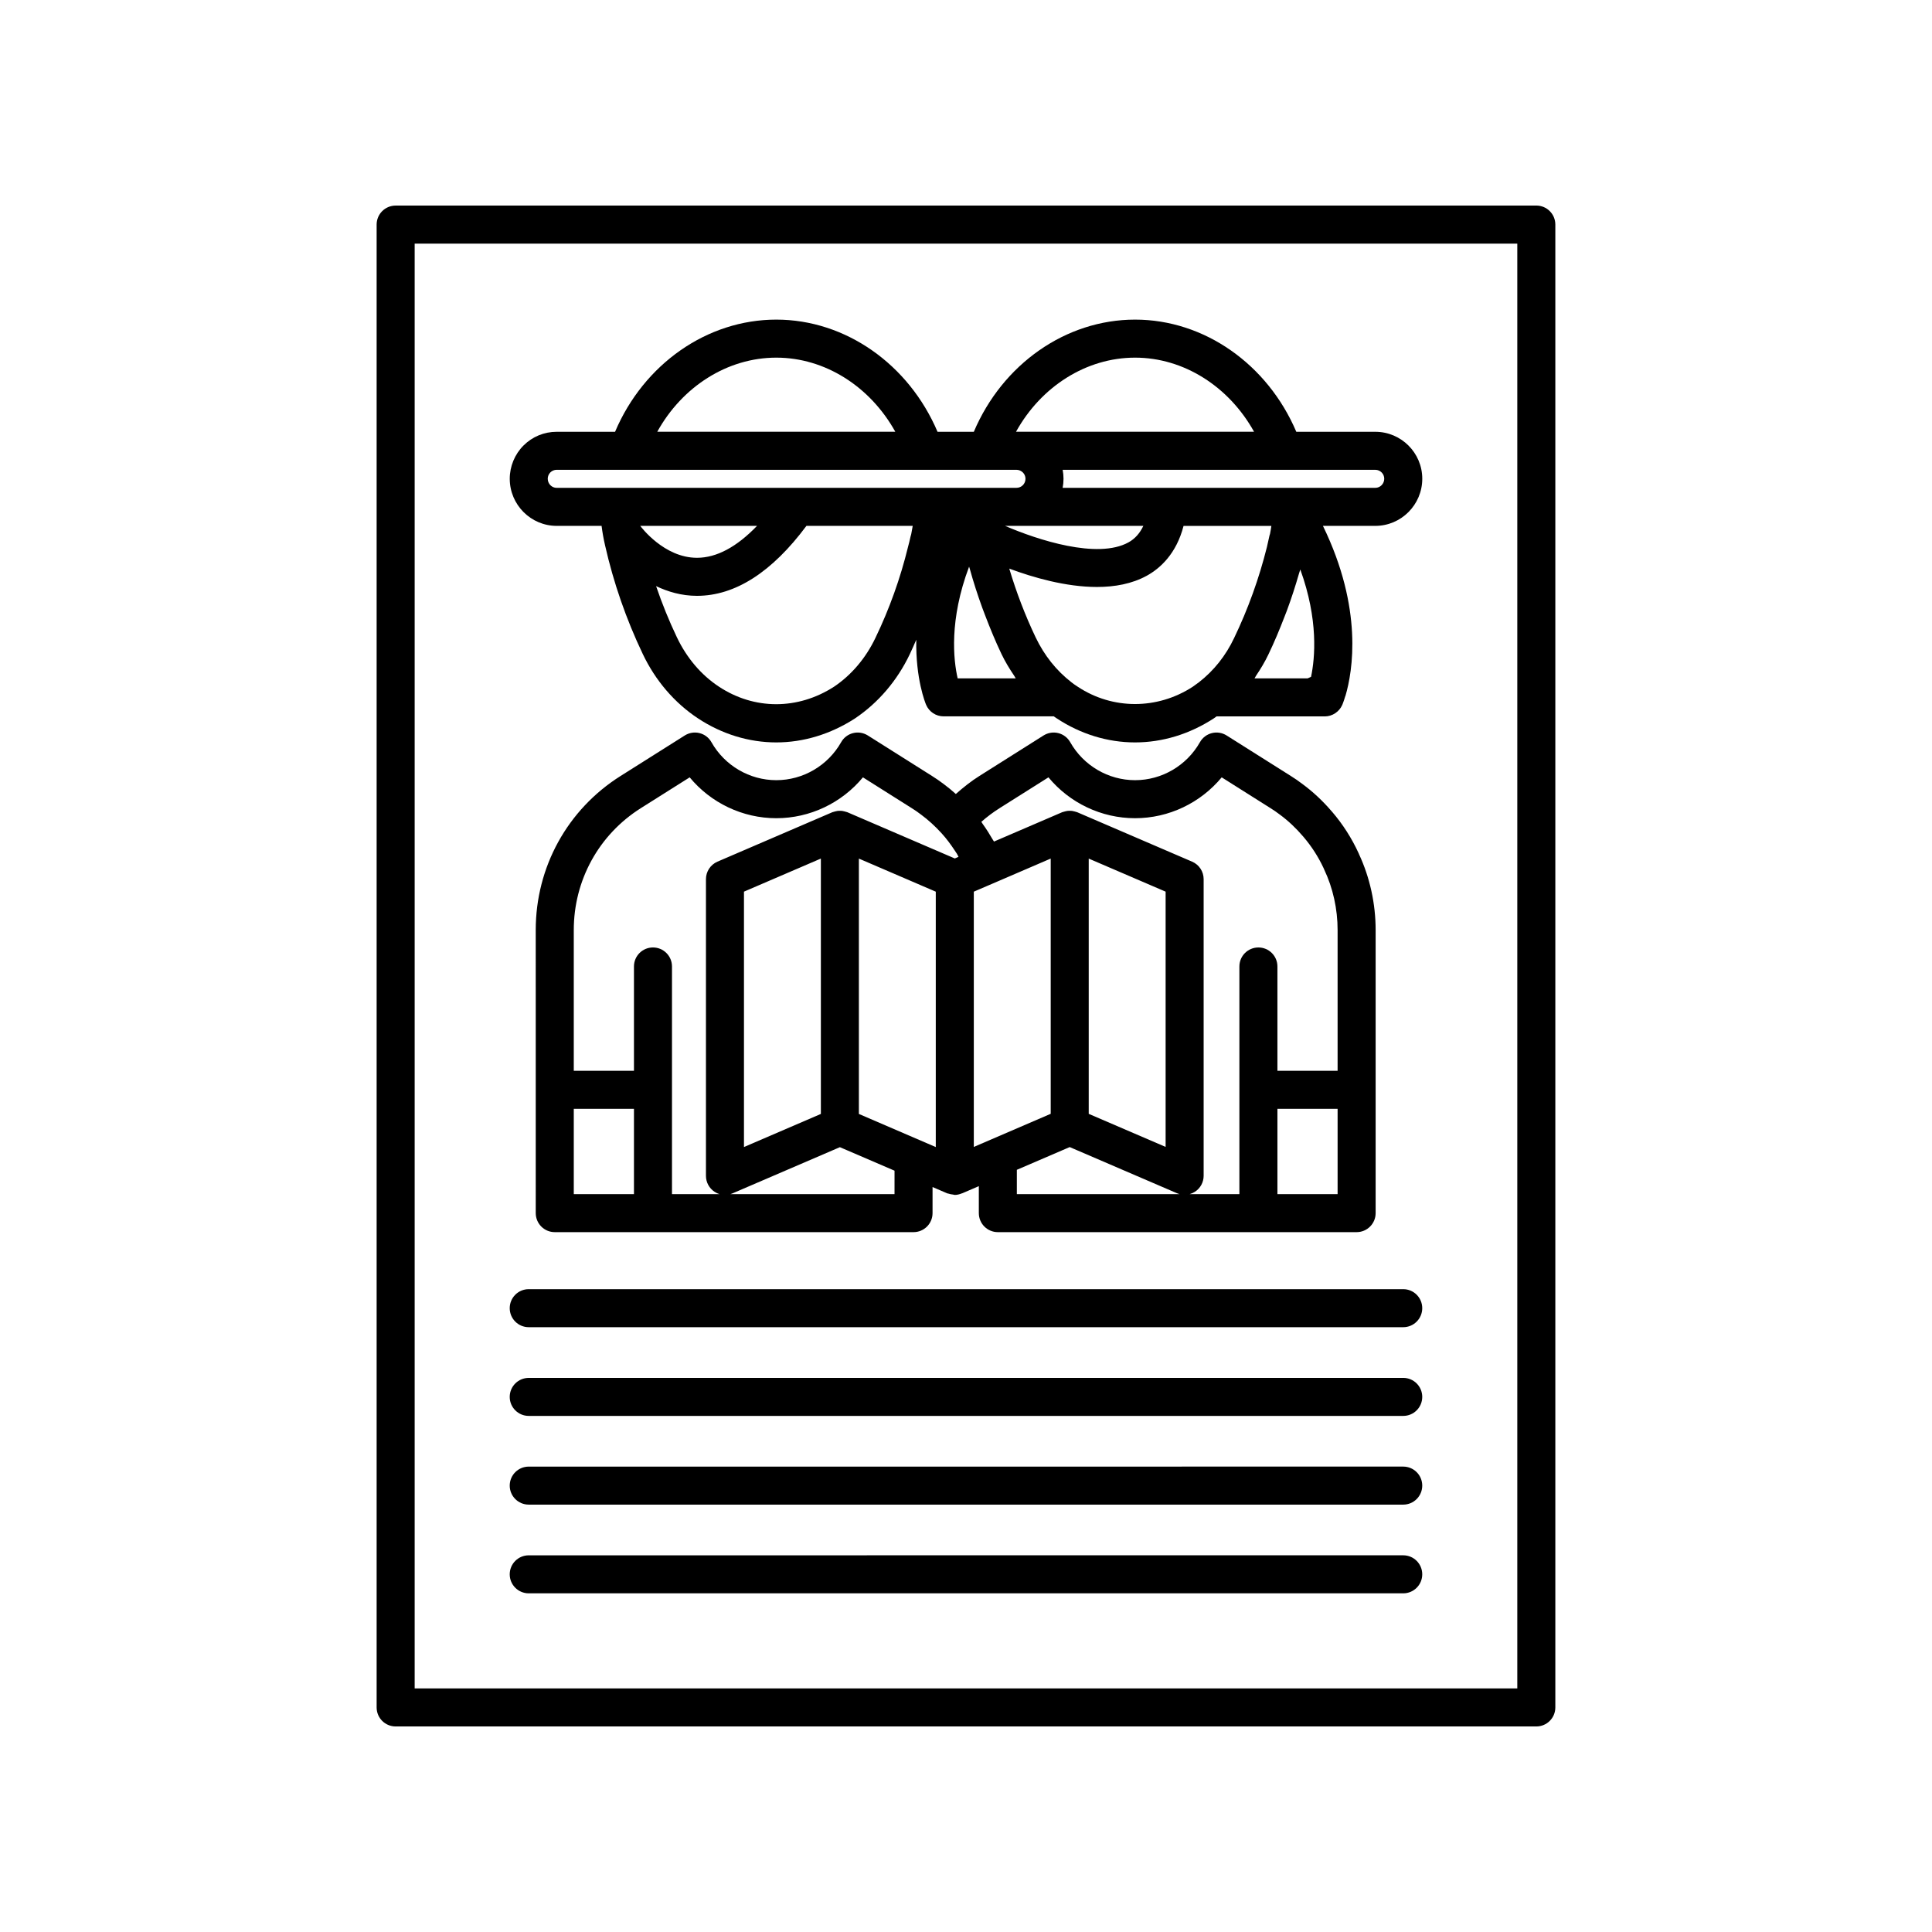
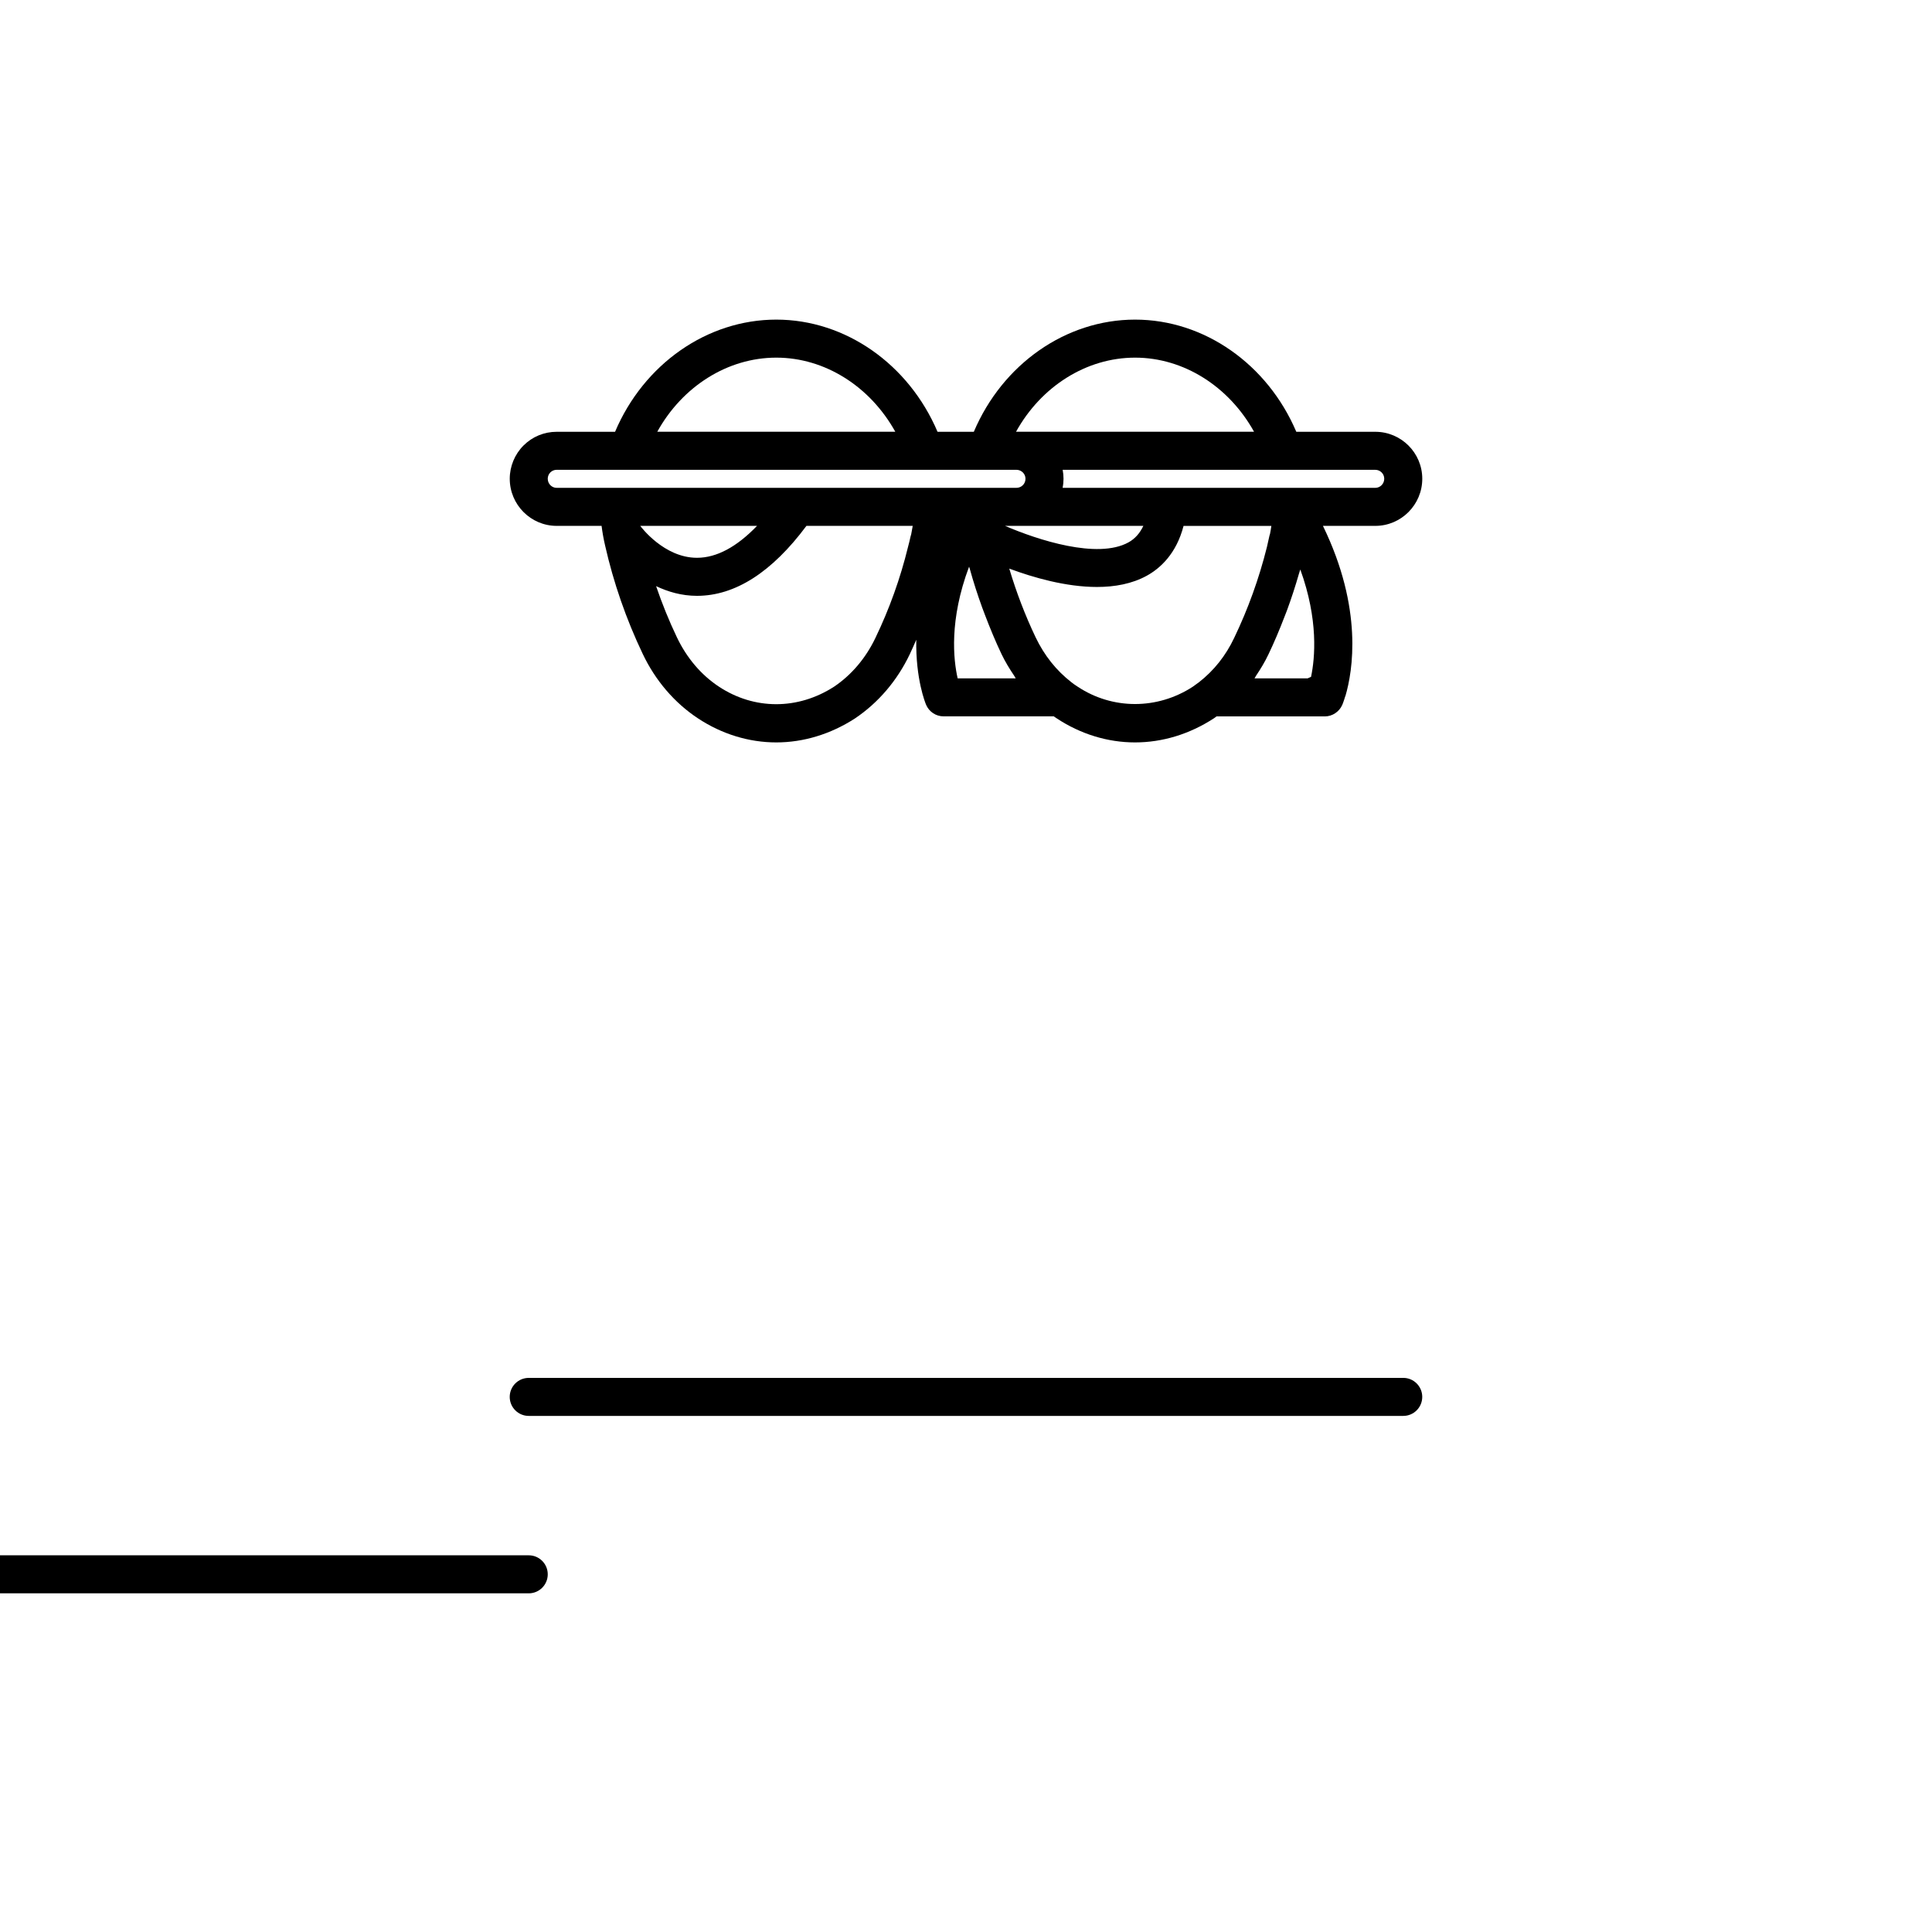
<svg xmlns="http://www.w3.org/2000/svg" fill="#000000" width="800px" height="800px" version="1.1" viewBox="144 144 512 512">
  <g>
-     <path d="m551.14 198.48h-302.29c-2.785 0-5.039 2.254-5.039 5.039v392.97c0 2.785 2.254 5.039 5.039 5.039h302.29c2.785 0 5.039-2.254 5.039-5.039v-392.98c0-2.785-2.254-5.035-5.039-5.035zm-5.039 392.97h-292.21v-382.89h292.21z" />
-     <path d="m284.12 495.72h231.75c2.785 0 5.039-2.254 5.039-5.039s-2.254-5.039-5.039-5.039h-231.75c-2.785 0-5.039 2.254-5.039 5.039 0.004 2.785 2.254 5.039 5.039 5.039z" />
    <path d="m284.12 519.23h231.75c2.785 0 5.039-2.254 5.039-5.039 0-2.785-2.254-5.039-5.039-5.039l-231.75 0.004c-2.785 0-5.039 2.254-5.039 5.039 0.004 2.781 2.254 5.035 5.039 5.035z" />
-     <path d="m284.12 542.74h231.75c2.785 0 5.039-2.254 5.039-5.039s-2.254-5.039-5.039-5.039l-231.75 0.004c-2.785 0-5.039 2.254-5.039 5.039 0.004 2.781 2.254 5.035 5.039 5.035z" />
-     <path d="m284.12 566.25h231.75c2.785 0 5.039-2.254 5.039-5.039s-2.254-5.039-5.039-5.039l-231.75 0.004c-2.785 0-5.039 2.254-5.039 5.039 0.004 2.785 2.254 5.035 5.039 5.035z" />
-     <path d="m408.44 470.53h95.078c2.785 0 5.039-2.254 5.039-5.039v-75.02c0-6.957-1.516-13.883-4.383-20.055-0.035-0.098-0.074-0.191-0.117-0.285-1.836-4.004-4.207-7.715-7.059-11.027-0.051-0.055-0.094-0.102-0.145-0.156-2.332-2.723-4.922-5.133-7.617-7.121-1.023-0.789-2.117-1.539-3.172-2.195l-16.996-10.723c-1.168-0.734-2.578-0.965-3.922-0.625-1.332 0.336-2.477 1.207-3.152 2.406-3.512 6.211-10.102 10.066-17.188 10.066-7.09 0-13.672-3.856-17.188-10.066-0.676-1.199-1.816-2.07-3.152-2.406-1.328-0.34-2.746-0.109-3.918 0.625l-16.988 10.723c-2.211 1.387-4.273 3.031-6.254 4.789-1.043-0.934-2.098-1.816-3.152-2.59-1.023-0.781-2.109-1.535-3.172-2.195l-17-10.727c-1.168-0.734-2.59-0.965-3.918-0.625-1.34 0.336-2.481 1.207-3.152 2.406-3.512 6.211-10.098 10.066-17.188 10.066s-13.672-3.856-17.188-10.066c-0.668-1.199-1.809-2.07-3.148-2.406-1.324-0.34-2.75-0.109-3.918 0.625l-17 10.727c-14.086 8.875-22.496 24.141-22.496 40.836l0.004 75.02c0 2.785 2.254 5.039 5.039 5.039h95.078c2.785 0 5.039-2.254 5.039-5.039v-6.914l3.906 1.68c0.109 0.047 0.227 0.031 0.336 0.07 0.379 0.133 0.766 0.199 1.16 0.238 0.168 0.016 0.324 0.102 0.492 0.102 0.645 0 1.273-0.168 1.879-0.414 0.035-0.012 0.074-0.008 0.109-0.023l4.383-1.887v7.148c0 2.785 2.254 5.039 5.039 5.039zm-96.434-10.074h-15.949v-22.609h15.949zm69.051 0h-43.492c0.184-0.055 0.363-0.121 0.547-0.195l28.465-12.246 1.836 0.789 12.648 5.441zm-39.898-12.48v-67.68l20.379-8.766v67.676zm50.832 0.008-20.379-8.777v-67.672l20.379 8.766zm5.039-76.484-28.461-12.246c-0.066-0.027-0.133-0.031-0.199-0.059-0.176-0.066-0.359-0.109-0.539-0.156-0.219-0.055-0.434-0.113-0.656-0.141-0.145-0.016-0.289-0.02-0.434-0.023-0.105-0.004-0.203-0.008-0.309-0.004-0.164 0.004-0.324 0.012-0.484 0.031-0.188 0.023-0.371 0.074-0.559 0.117-0.207 0.051-0.41 0.098-0.613 0.172-0.062 0.023-0.129 0.027-0.191 0.055l-30.453 13.102c-1.844 0.797-3.047 2.617-3.047 4.629v78.645c0 1.691 0.852 3.277 2.269 4.207 0.41 0.281 0.855 0.488 1.32 0.629h-12.59v-60.332c0-2.785-2.254-5.039-5.039-5.039-2.785 0-5.039 2.254-5.039 5.039v27.645h-15.949v-37.297c0-13.211 6.652-25.293 17.789-32.316l12.926-8.152c5.613 6.781 14.016 10.828 22.957 10.828 8.941 0 17.344-4.051 22.957-10.828l12.949 8.172c0.812 0.5 1.625 1.062 2.465 1.707 1.871 1.379 3.699 3.039 5.441 4.949 1.281 1.406 2.406 2.934 3.453 4.516 0.207 0.312 0.418 0.617 0.617 0.934 0.156 0.25 0.262 0.531 0.41 0.789zm16.445 88.957v-6.445l13.035-5.606 0.973-0.418 28.465 12.246c0.215 0.082 0.434 0.164 0.648 0.223zm19.047-21.277v-67.645l20.379 8.762v67.648zm65.957 21.277h-15.949v-22.609h15.949zm-89.555-102.3 12.926-8.152c5.613 6.781 14.016 10.828 22.957 10.828 8.934 0 17.34-4.051 22.957-10.828l12.953 8.176c0.812 0.5 1.617 1.059 2.457 1.699 2.195 1.617 4.25 3.543 6.109 5.723 0.059 0.07 0.117 0.137 0.176 0.203 2.121 2.484 3.906 5.258 5.305 8.246 0.043 0.121 0.098 0.246 0.156 0.367 2.328 4.91 3.559 10.461 3.559 16.055v37.297h-15.949v-27.645c0-2.785-2.254-5.039-5.039-5.039-2.785 0-5.039 2.254-5.039 5.039v60.328h-13.172c0.016-0.004 0.027-0.016 0.043-0.02 0.484-0.137 0.949-0.344 1.383-0.629 1.422-0.934 2.273-2.516 2.273-4.211v-78.613c0-2.012-1.199-3.832-3.047-4.629l-30.453-13.102c-0.066-0.027-0.133-0.031-0.199-0.059-0.176-0.066-0.359-0.109-0.539-0.156-0.219-0.055-0.434-0.113-0.656-0.141-0.145-0.016-0.289-0.02-0.438-0.023-0.105-0.004-0.203-0.008-0.309-0.004-0.16 0.004-0.32 0.012-0.48 0.031-0.188 0.023-0.371 0.074-0.559 0.117-0.207 0.051-0.41 0.098-0.613 0.172-0.062 0.023-0.129 0.027-0.191 0.055l-18.074 7.777c-0.113-0.207-0.266-0.391-0.379-0.594-0.801-1.402-1.672-2.762-2.609-4.07-0.129-0.184-0.23-0.387-0.363-0.566 1.531-1.348 3.156-2.566 4.856-3.633zm-6.856 89.793v-67.648l0.789-0.34 4.121-1.77c0.004 0 0.008 0 0.012-0.004l15.02-6.469 0.441-0.188v67.641z" />
+     <path d="m284.12 566.25c2.785 0 5.039-2.254 5.039-5.039s-2.254-5.039-5.039-5.039l-231.75 0.004c-2.785 0-5.039 2.254-5.039 5.039 0.004 2.785 2.254 5.035 5.039 5.035z" />
    <path d="m291.53 283.36h11.895c0.211 1.691 0.52 3.418 0.93 5.195 2.234 9.871 5.574 19.512 9.988 28.762 3.359 7.059 8.418 12.953 14.617 17.047 6.316 4.176 13.496 6.383 20.762 6.383 7.199 0 14.383-2.176 20.84-6.344 6.18-4.144 11.207-10.035 14.535-17.02 0.609-1.266 1.16-2.559 1.727-3.844-0.191 10.387 2.394 16.754 2.609 17.246 0.793 1.855 2.613 3.055 4.629 3.055h29.211c0.078 0.055 0.152 0.113 0.23 0.168l0.527 0.355c6.316 4.176 13.496 6.383 20.762 6.383 7.258 0 14.445-2.18 20.906-6.387 0.234-0.164 0.48-0.348 0.719-0.516h25.113c0.016 0 0.031 0.012 0.051 0.012h3.508c1.996 0 3.832-1.234 4.633-3.066 0 0 0.336-0.777 0.781-2.269 0.012-0.039 0.047-0.066 0.059-0.109 1.914-6.496 4.738-23.059-5.969-45.051h13.883c6.856 0 12.441-5.602 12.441-12.492 0-6.859-5.586-12.441-12.441-12.441h-20.941c-7.637-17.918-24.395-29.727-42.727-29.727-18.375 0-35.133 11.809-42.734 29.727h-9.617c-7.633-17.918-24.398-29.727-42.727-29.727-18.375 0-35.133 11.809-42.73 29.727h-15.469c-3.32 0-6.445 1.289-8.801 3.641-2.312 2.312-3.641 5.519-3.641 8.801 0 6.891 5.582 12.492 12.441 12.492zm22.145 0h30.949c-5.387 5.59-10.707 8.449-15.879 8.461h-0.039c-8.734 0.004-14.863-8.23-15.031-8.461zm71.809 2.199c-0.078 0.223-0.145 0.441-0.188 0.668-0.184 0.902-0.41 1.75-0.668 2.742-2.023 8.289-4.922 16.379-8.625 24.07-2.555 5.367-6.375 9.859-10.977 12.945-9.598 6.188-21.141 6.176-30.516-0.023-4.676-3.086-8.5-7.566-11.129-13.078-2.098-4.394-3.926-8.922-5.508-13.551 3.121 1.477 6.699 2.562 10.785 2.57h0.043c10.133 0 19.883-6.277 29.012-18.539h28.168c-0.113 0.719-0.246 1.453-0.398 2.195zm12.305 38.211c-1.117-4.906-2.289-15.453 3.031-29.598 0.055 0.203 0.137 0.398 0.191 0.598 0.953 3.457 2.059 6.875 3.285 10.254 0.25 0.691 0.52 1.375 0.781 2.062 1.32 3.457 2.731 6.887 4.332 10.242 0.977 2.043 2.133 3.934 3.367 5.758 0.145 0.215 0.25 0.469 0.398 0.684zm63.926 1.047c-0.586 0.449-1.172 0.855-1.637 1.184-9.387 6.102-21.23 6.086-30.422 0.016l-0.551-0.367c-0.348-0.234-0.695-0.457-1.133-0.816-4.023-3.121-7.211-7.109-9.523-11.945-2.797-5.863-5.117-11.965-6.984-18.203 6.332 2.356 14.996 4.867 23.234 4.867 4.719 0 9.289-0.828 13.199-2.973 3.574-1.965 7.856-5.84 9.758-13.211h23.27c-0.113 0.715-0.211 1.438-0.363 2.137-0.09 0.246-0.164 0.5-0.211 0.758l-0.602 2.691c-2.086 8.344-5.004 16.449-8.688 24.109-2.227 4.707-5.371 8.664-9.348 11.754zm-51.363-41.457h36.648c-0.914 1.93-2.195 3.41-3.945 4.375-8.207 4.531-24.121-0.664-32.703-4.375zm81.09 40.012-0.906 0.398h-14.07c0.152-0.215 0.254-0.473 0.398-0.691 1.215-1.805 2.348-3.676 3.301-5.691 1.551-3.234 2.941-6.562 4.242-9.945 0.211-0.547 0.434-1.086 0.637-1.637 1.203-3.25 2.277-6.57 3.246-9.949 0.09-0.32 0.215-0.617 0.305-0.938 4.836 13.344 3.898 23.457 2.848 28.453zm17.031-54.867c1.305 0 2.367 1.062 2.367 2.363 0 1.332-1.062 2.414-2.367 2.414h-22.32l-60.543 0.004c0.156-0.781 0.234-1.59 0.234-2.414 0-0.809-0.078-1.598-0.227-2.367zm-63.664-29.727c12.906 0 24.871 7.656 31.527 19.637l-63.074-0.004c6.633-11.98 18.602-19.633 31.547-19.633zm-95.078 0c12.91 0 24.875 7.656 31.531 19.637l-63.074-0.004c6.629-11.98 18.598-19.633 31.543-19.633zm-59.883 30.418c0.449-0.449 1.047-0.695 1.684-0.695h121.82c1.332 0 2.414 1.062 2.414 2.367 0 1.352-1.062 2.414-2.414 2.414h-21.918l-83.332 0.004h-16.574c-1.305 0-2.367-1.082-2.367-2.418 0-0.629 0.25-1.238 0.684-1.672z" />
  </g>
</svg>